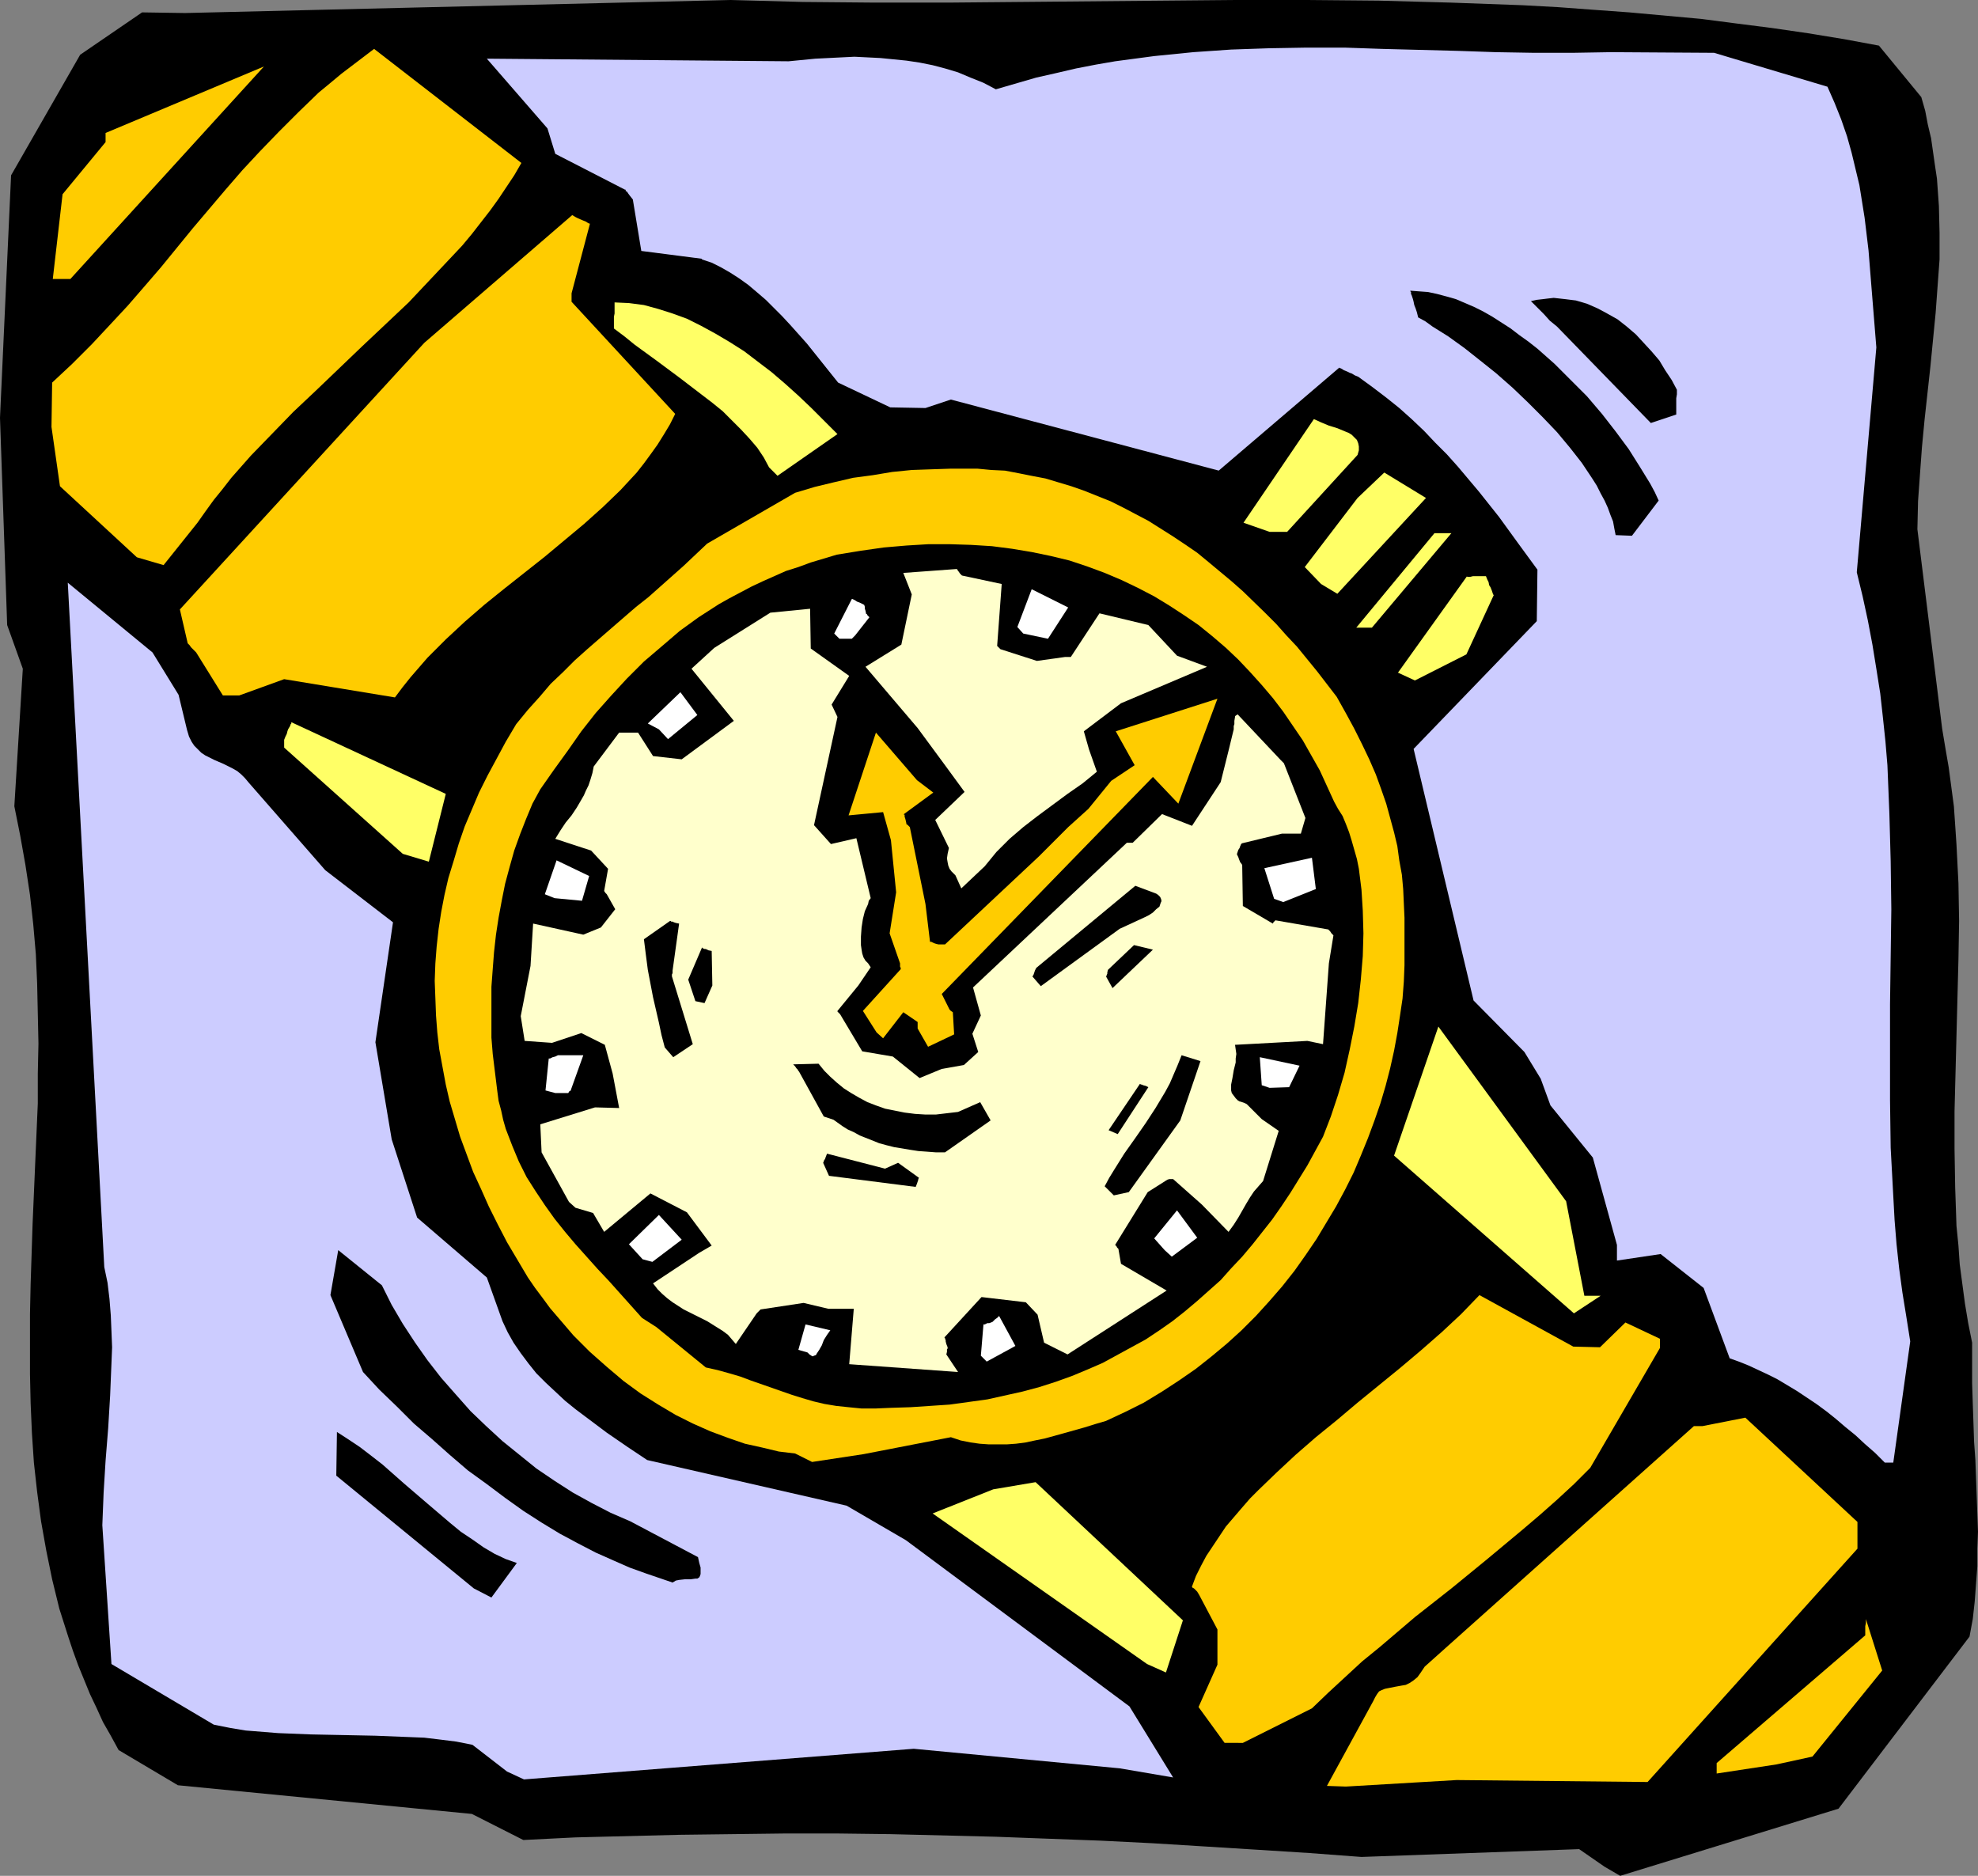
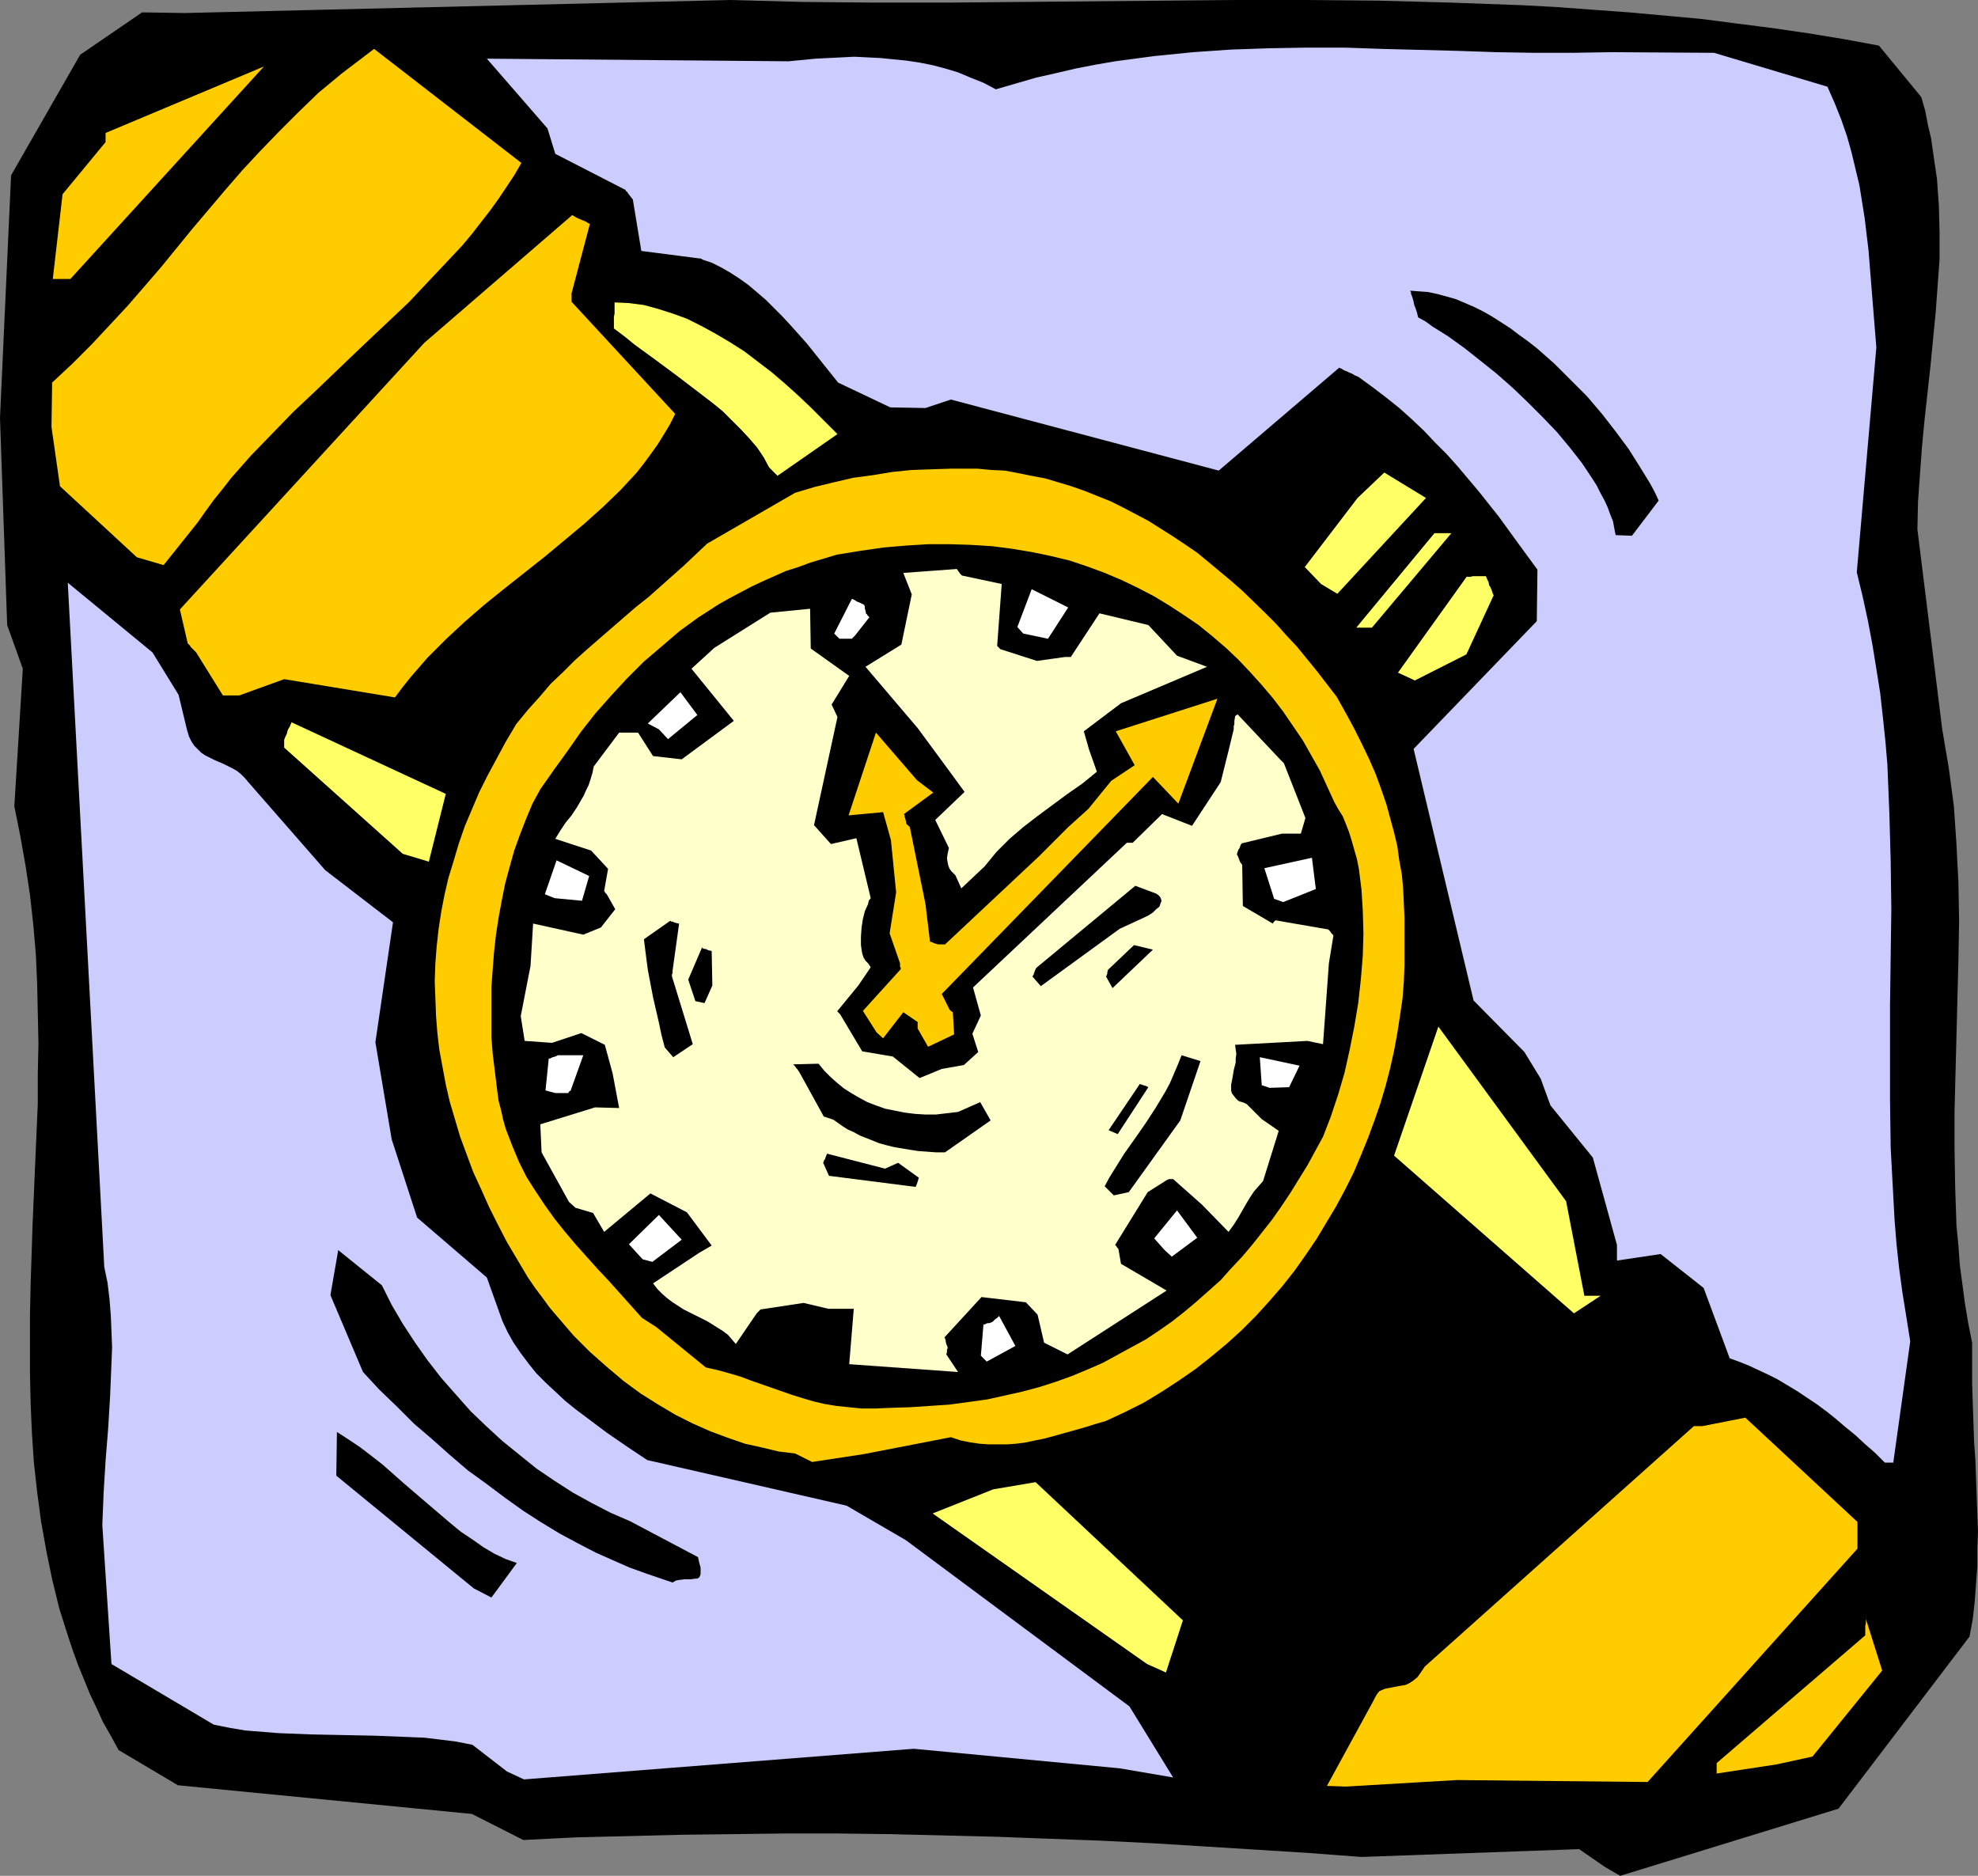
<svg xmlns="http://www.w3.org/2000/svg" xmlns:ns1="http://sodipodi.sourceforge.net/DTD/sodipodi-0.dtd" xmlns:ns2="http://www.inkscape.org/namespaces/inkscape" version="1.0" width="129.766mm" height="123.06mm" id="svg45" ns1:docname="Watch 17.wmf">
  <rect width="100%" height="100%" fill="#808080" stroke="none" />
  <ns1:namedview id="namedview45" pagecolor="#ffffff" bordercolor="#000000" borderopacity="0.25" ns2:showpageshadow="2" ns2:pageopacity="0.0" ns2:pagecheckerboard="0" ns2:deskcolor="#d1d1d1" ns2:document-units="mm" />
  <defs id="defs1">
    <pattern id="WMFhbasepattern" patternUnits="userSpaceOnUse" width="6" height="6" x="0" y="0" />
  </defs>
  <path style="fill:#000000;fill-opacity:1;fill-rule:evenodd;stroke:none" d="m 397.859,462.846 -6.302,-4.363 -53.974,1.939 -12.928,-0.97 -12.766,-0.808 -12.928,-0.808 -13.09,-0.808 -12.928,-0.646 -13.09,-0.485 -12.928,-0.485 -13.09,-0.323 -13.09,-0.323 -13.09,-0.162 h -13.09 l -12.928,0.162 -13.09,0.162 -12.928,0.323 -12.928,0.323 -12.928,0.646 -12.766,-6.464 -72.882,-7.111 -14.706,-8.727 -1.939,-3.555 -1.939,-3.394 -1.616,-3.555 -1.616,-3.394 -1.454,-3.555 -1.454,-3.555 -1.293,-3.555 -1.131,-3.394 -2.262,-7.111 -1.778,-7.272 -1.454,-7.111 -1.293,-7.272 -0.97,-7.272 -0.808,-7.272 -0.485,-7.272 -0.323,-7.434 -0.162,-7.272 v -7.434 -7.434 L 7.595,318.368 8.08,303.501 8.726,288.471 9.373,273.603 V 266.169 L 9.534,258.735 9.373,251.301 9.211,243.867 8.888,236.595 8.242,229.161 7.434,221.888 6.302,214.454 5.01,207.182 3.555,199.91 5.656,165.81 1.778,154.982 0,103.591 2.747,43.473 19.877,13.575 35.229,3.071 45.894,3.232 181.153,0 l 17.938,0.485 17.938,0.162 h 17.938 L 252.904,0.485 288.617,0.162 306.393,0 h 17.776 l 17.776,0.162 17.776,0.485 17.776,0.646 8.888,0.485 8.726,0.646 8.888,0.646 8.888,0.808 8.888,0.808 8.726,1.131 8.888,1.131 8.888,1.293 8.888,1.454 8.726,1.616 10.504,12.767 v 0 l 0.97,3.394 0.646,3.394 0.808,3.394 0.485,3.394 0.485,3.394 0.485,3.232 0.485,6.788 0.162,6.626 v 6.626 l -0.485,6.626 -0.485,6.626 -1.293,13.252 -1.454,13.252 -0.646,6.788 -0.485,6.626 -0.485,6.788 -0.162,6.949 6.141,49.452 0.808,4.848 0.808,4.687 0.646,4.848 0.646,4.848 0.323,4.687 0.323,4.848 0.485,9.535 0.162,9.373 -0.162,9.535 -0.97,37.655 v 9.373 l 0.162,9.535 0.323,9.535 0.485,4.848 0.323,4.687 0.646,4.848 0.646,4.848 0.808,4.848 0.97,4.848 v 5.01 5.01 l 0.162,5.01 0.162,4.687 0.162,4.848 0.323,4.525 0.323,8.888 0.323,8.888 -0.162,4.202 v 4.363 l -0.323,4.363 -0.323,4.363 -0.485,4.363 -0.808,4.363 -32.482,42.665 -54.136,16.646 z" id="path1" />
  <path style="fill:#ffcc00;fill-opacity:1;fill-rule:evenodd;stroke:none" d="m 329.017,442.807 11.474,-21.009 0.485,-0.97 0.485,-0.808 0.485,-0.646 0.646,-0.323 0.808,-0.323 0.808,-0.162 1.616,-0.323 1.778,-0.323 0.97,-0.162 0.97,-0.485 0.97,-0.646 0.97,-0.808 0.808,-1.131 0.97,-1.454 66.741,-59.633 h 0.808 0.485 0.808 l 10.666,-2.101 27.795,25.857 v 6.626 l -52.035,57.856 -47.349,-0.485 -27.472,1.616 z" id="path2" />
  <path style="fill:#ccccff;fill-opacity:1;fill-rule:evenodd;stroke:none" d="m 125.725,439.252 -8.565,-6.626 -4.04,-0.808 -3.878,-0.485 -4.04,-0.485 -4.04,-0.162 -8.08,-0.323 -15.998,-0.323 -8.08,-0.323 -4.04,-0.323 -4.04,-0.323 -3.878,-0.646 -4.04,-0.808 -25.371,-15.03 -2.262,-34.423 0.323,-8.08 0.485,-7.919 0.646,-8.08 0.485,-8.08 0.323,-7.919 0.162,-4.04 -0.162,-4.04 -0.162,-3.879 -0.323,-4.04 -0.485,-4.04 -0.808,-3.879 -9.05,-169.689 21.008,17.292 6.464,10.505 2.101,8.727 0.485,1.616 0.646,1.293 0.646,0.97 0.97,0.97 0.808,0.808 0.97,0.646 2.262,1.131 1.131,0.485 1.131,0.485 2.262,1.131 1.131,0.646 0.97,0.808 0.97,0.97 0.808,0.97 19.069,21.817 16.806,12.929 -4.363,29.736 4.04,24.08 6.302,19.393 17.291,14.868 3.878,10.828 1.293,2.747 1.454,2.586 1.778,2.586 1.939,2.586 1.939,2.424 2.262,2.263 2.424,2.263 2.424,2.263 2.586,2.101 2.586,1.939 5.171,3.879 5.171,3.555 2.424,1.616 2.424,1.616 49.45,11.313 14.706,8.565 55.429,41.21 10.827,17.615 -13.251,-2.263 -51.066,-4.848 -96.637,7.596 z" id="path3" />
  <path style="fill:#ffcc00;fill-opacity:1;fill-rule:evenodd;stroke:none" d="m 425.654,437.151 36.845,-31.675 v 0 -0.646 -0.646 -0.97 l 0.162,-0.808 v -0.97 l 4.04,12.767 -17.291,21.332 -8.888,1.939 -14.867,2.263 z" id="path4" />
-   <path style="fill:#ffcc00;fill-opacity:1;fill-rule:evenodd;stroke:none" d="m 303.646,432.141 -6.464,-8.888 4.686,-10.505 v -8.727 l -4.525,-8.565 -0.485,-0.808 -0.485,-0.485 -0.323,-0.323 -0.323,-0.162 -0.162,-0.162 v -0.162 0 l 0.97,-2.586 1.293,-2.586 1.293,-2.424 1.616,-2.424 1.616,-2.424 1.616,-2.424 3.878,-4.525 2.101,-2.424 2.101,-2.101 4.525,-4.363 4.686,-4.363 5.01,-4.363 5.171,-4.202 5.171,-4.363 10.504,-8.565 5.171,-4.363 5.171,-4.525 4.848,-4.525 4.525,-4.687 23.27,12.767 6.626,0.162 6.302,-6.141 8.565,4.04 v 0.808 0.485 0.323 0.646 l -17.291,29.736 -4.04,4.04 -4.202,3.879 -4.202,3.717 -4.363,3.717 -8.726,7.272 -8.888,7.272 -9.05,7.111 -8.726,7.434 -4.363,3.555 -4.202,3.879 -4.202,3.879 -4.04,3.879 -17.13,8.565 z" id="path5" />
  <path style="fill:#ffff66;fill-opacity:1;fill-rule:evenodd;stroke:none" d="m 284.416,412.586 -53.166,-37.332 15.029,-5.98 10.504,-1.778 36.522,34.261 -4.202,12.929 z" id="path6" />
  <path style="fill:#000000;fill-opacity:1;fill-rule:evenodd;stroke:none" d="m 117.483,393.84 -34.098,-27.958 0.162,-10.828 2.747,1.778 2.909,1.939 2.747,2.101 2.909,2.263 5.494,4.848 5.656,4.848 5.494,4.687 2.747,2.263 2.909,1.939 2.747,1.939 2.747,1.616 2.747,1.293 2.747,0.97 -6.302,8.565 z" id="path7" />
  <path style="fill:#000000;fill-opacity:1;fill-rule:evenodd;stroke:none" d="m 160.145,390.123 -4.04,-1.454 -4.04,-1.778 -4.363,-1.939 -4.363,-2.263 -4.525,-2.424 -4.525,-2.747 -4.525,-2.909 -4.525,-3.232 -4.525,-3.394 -4.686,-3.394 -4.525,-3.879 -4.363,-3.879 -4.525,-3.879 -4.202,-4.202 -4.363,-4.202 -4.04,-4.363 -8.08,-19.07 1.939,-11.151 10.827,8.727 2.424,4.848 2.747,4.687 3.07,4.687 3.07,4.363 3.394,4.363 3.555,4.04 3.717,4.202 3.878,3.717 4.04,3.717 4.202,3.394 4.202,3.394 4.525,3.071 4.525,2.909 4.686,2.586 4.686,2.424 4.848,2.101 16.806,8.888 0.323,1.454 0.323,1.131 v 0.97 0.646 l -0.162,0.485 -0.162,0.323 -0.485,0.323 h -0.485 l -1.131,0.162 h -1.454 l -1.454,0.162 -0.808,0.162 -0.808,0.485 z" id="path8" />
  <path style="fill:#ffcc00;fill-opacity:1;fill-rule:evenodd;stroke:none" d="m 197.152,360.387 -4.04,-0.485 -4.04,-0.97 -4.363,-0.97 -4.202,-1.454 -4.363,-1.616 -4.363,-1.939 -4.202,-2.101 -4.363,-2.586 -4.363,-2.747 -4.202,-3.071 -4.202,-3.555 -4.202,-3.717 -1.939,-1.939 -2.101,-2.101 -1.939,-2.263 -1.939,-2.263 -1.939,-2.263 -1.778,-2.424 -1.939,-2.586 -1.778,-2.586 -2.586,-4.363 -2.586,-4.363 -2.262,-4.363 -2.262,-4.525 -1.939,-4.363 -1.939,-4.202 -1.616,-4.363 -1.616,-4.363 -1.293,-4.363 -1.293,-4.363 -0.97,-4.202 -0.808,-4.363 -0.808,-4.363 -0.485,-4.202 -0.323,-4.202 -0.162,-4.363 -0.162,-4.202 0.162,-4.363 0.323,-4.202 0.485,-4.363 0.646,-4.202 0.808,-4.202 0.97,-4.202 1.293,-4.202 1.293,-4.363 1.454,-4.202 1.778,-4.202 1.778,-4.202 2.101,-4.202 2.262,-4.202 2.262,-4.202 2.586,-4.363 2.909,-3.555 2.909,-3.232 2.747,-3.232 3.07,-2.909 2.909,-2.909 3.07,-2.747 6.141,-5.333 5.979,-5.171 3.07,-2.424 2.909,-2.586 5.818,-5.171 2.909,-2.747 2.909,-2.747 21.816,-12.605 4.848,-1.454 4.686,-1.131 4.848,-1.131 4.848,-0.646 4.848,-0.808 4.848,-0.485 4.686,-0.162 4.848,-0.162 h 3.394 3.394 l 3.394,0.323 3.394,0.162 3.394,0.646 3.232,0.646 3.394,0.646 3.232,0.97 3.232,0.97 3.232,1.131 3.232,1.293 3.232,1.293 3.232,1.616 3.07,1.616 3.07,1.616 3.07,1.939 3.07,1.939 2.909,1.939 3.07,2.101 2.747,2.263 2.909,2.424 2.909,2.424 2.747,2.424 5.494,5.333 2.747,2.747 2.586,2.909 2.586,2.747 5.01,6.141 4.848,6.303 2.262,4.04 2.101,3.879 1.939,3.879 1.778,3.717 1.616,3.717 1.293,3.555 1.293,3.717 0.97,3.555 0.97,3.555 0.808,3.394 0.485,3.555 0.646,3.555 0.323,3.555 0.162,3.555 0.162,3.555 v 3.555 4.04 4.202 l -0.162,4.04 -0.323,4.202 -0.646,4.363 -0.646,4.202 -0.808,4.363 -0.97,4.363 -1.131,4.363 -1.293,4.363 -1.454,4.202 -1.616,4.363 -1.778,4.363 -1.778,4.202 -2.101,4.202 -2.262,4.202 -2.424,4.04 -2.424,4.04 -2.747,4.04 -2.747,3.879 -3.07,3.879 -3.232,3.717 -3.232,3.555 -3.555,3.555 -3.555,3.232 -3.878,3.232 -3.878,3.071 -4.202,2.909 -4.202,2.747 -4.525,2.747 -4.525,2.263 -4.848,2.263 -2.747,0.808 -2.586,0.808 -5.171,1.454 -4.686,1.293 -2.424,0.485 -2.262,0.485 -2.424,0.323 -2.262,0.162 h -2.262 -2.262 l -2.262,-0.162 -2.262,-0.323 -2.424,-0.485 -2.424,-0.808 -21.654,4.202 -12.766,1.939 z" id="path9" />
  <path style="fill:#ccccff;fill-opacity:1;fill-rule:evenodd;stroke:none" d="m 467.347,362.649 -2.424,-2.424 -2.586,-2.263 -2.262,-2.101 -2.586,-2.101 -2.262,-1.939 -2.424,-1.939 -2.424,-1.778 -2.424,-1.616 -2.424,-1.616 -2.424,-1.454 -2.424,-1.454 -2.262,-1.131 -2.424,-1.131 -2.424,-1.131 -2.424,-0.97 -2.262,-0.808 -6.464,-17.454 -10.666,-8.404 -10.827,1.616 v -1.293 -0.97 -1.616 l -5.979,-21.656 -10.504,-12.929 -2.424,-6.626 -4.04,-6.626 -12.605,-12.767 -14.867,-62.381 30.542,-31.675 0.162,-12.767 -4.848,-6.626 -4.686,-6.464 -5.01,-6.303 -5.171,-6.141 -2.747,-3.071 -2.909,-2.909 -2.747,-2.909 -3.07,-2.909 -3.07,-2.747 -3.232,-2.586 -3.394,-2.586 -3.555,-2.586 -0.808,-0.323 -0.808,-0.485 -0.485,-0.162 -0.646,-0.323 -0.808,-0.323 -0.485,-0.323 -0.323,-0.162 h -0.162 l -0.162,-0.162 -29.896,25.534 -66.418,-17.615 -6.302,2.101 -8.726,-0.162 -12.928,-6.141 -3.878,-4.848 -3.878,-4.848 -4.04,-4.525 -2.101,-2.263 -2.101,-2.101 -1.939,-1.939 -2.262,-1.939 -2.101,-1.778 -2.262,-1.616 -2.262,-1.454 -2.262,-1.293 -2.262,-1.131 -2.424,-0.808 v -0.162 l -15.029,-1.939 -2.101,-12.767 -0.646,-0.808 -0.485,-0.646 -0.323,-0.485 -0.323,-0.162 v -0.323 h -0.162 l -17.291,-8.888 -1.939,-6.303 -15.029,-17.292 74.821,0.646 6.626,-0.646 6.464,-0.323 3.232,-0.162 3.232,0.162 3.232,0.162 3.232,0.323 3.232,0.323 3.232,0.485 3.232,0.646 3.07,0.808 3.232,0.97 3.07,1.293 3.232,1.293 3.07,1.616 5.01,-1.454 5.01,-1.454 5.01,-1.131 4.848,-1.131 5.01,-0.97 4.686,-0.808 4.848,-0.646 4.848,-0.646 4.848,-0.485 4.848,-0.485 9.373,-0.646 9.373,-0.323 9.373,-0.162 h 9.373 l 9.373,0.323 18.746,0.485 9.373,0.323 9.534,0.162 h 9.534 l 9.534,-0.162 25.533,0.162 28.118,8.404 1.778,4.04 1.616,4.04 1.454,4.202 1.131,4.04 0.97,4.04 0.97,4.04 0.646,4.04 0.646,4.04 0.97,8.08 0.646,8.08 1.293,15.999 -4.848,55.755 1.454,5.98 1.293,5.98 1.131,5.98 0.97,5.98 0.97,6.141 0.646,5.818 0.646,6.141 0.485,5.818 0.485,11.959 0.323,11.797 0.162,11.959 -0.162,11.797 -0.162,11.797 v 11.797 11.959 l 0.162,11.797 0.646,11.959 0.323,5.98 0.485,5.98 0.646,5.98 0.808,5.98 0.97,5.98 0.97,6.141 -4.202,30.059 z" id="path10" />
  <path style="fill:#ffff66;fill-opacity:1;fill-rule:evenodd;stroke:none" d="m 390.264,325.641 -44.602,-39.109 10.989,-31.998 31.674,43.311 4.525,23.433 h 4.04 z" id="path11" />
  <path style="fill:#ffff66;fill-opacity:1;fill-rule:evenodd;stroke:none" d="M 99.869,211.707 70.458,185.365 v -0.646 -0.485 -0.808 l 0.323,-0.808 0.323,-0.646 0.162,-0.646 0.162,-0.485 0.485,-0.808 0.162,-0.485 0.162,-0.162 v -0.323 0 l 38.299,17.777 -4.202,16.807 z" id="path12" />
  <path style="fill:#ffcc00;fill-opacity:1;fill-rule:evenodd;stroke:none" d="m 55.267,172.436 -6.626,-10.666 -0.646,-0.646 -0.646,-0.646 -0.323,-0.485 -0.162,-0.162 -0.162,-0.162 -0.162,-0.162 -1.939,-8.404 60.6,-66.098 36.683,-31.675 0.808,0.485 0.646,0.323 1.131,0.485 0.808,0.323 0.485,0.323 0.323,0.162 h 0.162 v 0.162 l -4.525,17.13 v 2.101 l 25.694,27.797 -1.293,2.586 -1.454,2.424 -1.616,2.586 -1.616,2.263 -1.778,2.424 -1.778,2.263 -4.04,4.363 -4.363,4.202 -4.686,4.202 -4.848,4.04 -4.848,4.04 -10.019,7.919 -5.01,4.04 -4.848,4.202 -4.686,4.363 -4.525,4.525 -2.101,2.424 -2.101,2.424 -1.939,2.424 -1.939,2.586 -27.472,-4.525 -11.15,4.04 z" id="path13" />
  <path style="fill:#ffff66;fill-opacity:1;fill-rule:evenodd;stroke:none" d="m 346.632,166.78 17.13,-23.918 v 0.162 h 0.808 l 0.646,-0.162 h 1.293 0.808 1.131 l 0.323,0.808 0.323,0.646 0.162,0.808 0.323,0.485 0.323,0.808 0.162,0.485 0.162,0.485 0.162,0.162 v 0 l -6.787,14.706 -12.766,6.464 z" id="path14" />
  <path style="fill:#ffff66;fill-opacity:1;fill-rule:evenodd;stroke:none" d="m 336.289,155.629 19.392,-23.433 h 1.454 0.97 1.778 l -19.715,23.433 z" id="path15" />
  <path style="fill:#ffff66;fill-opacity:1;fill-rule:evenodd;stroke:none" d="m 327.563,144.801 -4.04,-4.202 13.09,-17.13 6.626,-6.303 10.342,6.303 -21.978,23.756 z" id="path16" />
  <path style="fill:#ffcc00;fill-opacity:1;fill-rule:evenodd;stroke:none" d="m 33.936,138.175 -19.069,-17.615 -2.101,-14.706 0.162,-10.989 5.01,-4.687 4.848,-4.848 4.525,-4.848 4.363,-4.687 4.202,-4.848 4.04,-4.687 7.918,-9.697 8.08,-9.535 4.202,-4.848 4.363,-4.687 4.686,-4.848 4.848,-4.848 5.01,-4.848 2.747,-2.263 2.909,-2.424 8.08,-6.141 36.522,28.281 -1.778,3.071 -1.939,2.909 -1.939,2.909 -2.101,2.909 -2.262,2.909 -2.262,2.909 -2.424,2.909 -2.586,2.747 -5.333,5.656 -5.333,5.656 -5.818,5.495 -5.656,5.333 -11.474,10.989 -5.656,5.333 -5.333,5.495 -5.171,5.333 -2.424,2.747 -2.424,2.747 -2.262,2.909 -2.101,2.586 -2.101,2.909 -1.939,2.747 -8.403,10.505 z" id="path17" />
-   <path style="fill:#ffff66;fill-opacity:1;fill-rule:evenodd;stroke:none" d="m 314.796,131.872 -6.464,-2.263 17.453,-25.696 1.778,0.808 1.939,0.808 2.101,0.646 1.939,0.808 0.808,0.323 0.808,0.485 0.646,0.646 0.646,0.646 0.323,0.808 0.162,0.808 v 0.97 l -0.323,1.131 -17.453,19.07 z" id="path18" />
  <path style="fill:#000000;fill-opacity:1;fill-rule:evenodd;stroke:none" d="m 400.606,132.68 -0.323,-1.616 -0.323,-1.778 -0.646,-1.616 -0.646,-1.778 -0.808,-1.778 -0.97,-1.778 -0.97,-1.939 -1.131,-1.778 -2.586,-3.879 -2.909,-3.717 -3.232,-3.879 -3.555,-3.717 -3.717,-3.717 -3.717,-3.555 -4.04,-3.555 -4.04,-3.232 -3.878,-3.071 -4.04,-2.909 -3.878,-2.424 -1.778,-1.293 -1.778,-0.97 -0.323,-1.293 -0.323,-0.97 -0.323,-0.808 -0.162,-0.808 -0.162,-0.646 -0.162,-0.485 -0.162,-0.485 -0.162,-0.323 v -0.485 l -0.162,-0.162 v -0.162 l 2.101,0.162 2.262,0.162 2.262,0.485 2.424,0.646 2.262,0.646 2.262,0.97 2.262,0.97 2.262,1.131 2.262,1.293 2.262,1.454 2.262,1.454 2.101,1.616 2.262,1.616 2.262,1.778 4.202,3.717 4.04,4.04 4.04,4.04 3.717,4.363 3.394,4.363 3.232,4.363 2.747,4.363 1.293,2.101 1.293,2.101 1.131,2.101 0.97,2.101 -6.626,8.727 z" id="path19" />
  <path style="fill:#ffff66;fill-opacity:1;fill-rule:evenodd;stroke:none" d="m 190.688,115.873 -1.293,-2.424 -1.616,-2.424 -1.939,-2.263 -2.101,-2.263 -2.262,-2.263 -2.262,-2.263 -2.586,-2.101 -2.747,-2.101 -5.494,-4.202 -5.656,-4.202 -5.333,-3.879 -2.586,-2.101 -2.586,-1.939 v -2.909 l 0.162,-0.808 v -2.747 l 3.555,0.162 3.717,0.485 3.555,0.97 3.555,1.131 3.555,1.293 3.555,1.778 3.555,1.939 3.555,2.101 3.555,2.263 3.394,2.586 3.394,2.586 3.394,2.909 3.232,2.909 3.232,3.071 3.232,3.232 3.232,3.232 -14.867,10.343 z" id="path20" />
-   <path style="fill:#000000;fill-opacity:1;fill-rule:evenodd;stroke:none" d="m 409.332,104.884 -23.27,-23.918 -1.778,-1.454 -1.454,-1.616 -3.232,-3.232 1.454,-0.323 1.454,-0.162 1.293,-0.162 1.454,-0.162 2.909,0.323 2.586,0.323 2.747,0.808 2.586,1.131 2.424,1.293 2.586,1.454 2.262,1.778 2.262,1.939 1.939,2.101 1.939,2.101 1.939,2.263 1.454,2.424 1.616,2.424 1.293,2.424 v 1.131 l -0.162,0.97 v 2.101 0.485 1.454 z" id="path21" />
  <path style="fill:#ffcc00;fill-opacity:1;fill-rule:evenodd;stroke:none" d="M 13.09,69.168 15.514,48.159 26.179,35.231 V 32.968 L 65.448,16.484 17.453,69.168 Z" id="path22" />
  <path style="fill:#000000;fill-opacity:1;fill-rule:evenodd;stroke:none" d="m 162.731,329.035 12.282,10.02 2.909,0.646 2.909,0.808 2.747,0.808 2.586,0.97 10.181,3.555 2.586,0.808 2.747,0.808 2.747,0.646 2.909,0.485 3.07,0.323 3.232,0.323 h 3.394 l 3.717,-0.162 5.01,-0.162 4.848,-0.323 4.848,-0.323 4.686,-0.646 4.686,-0.646 4.363,-0.97 4.363,-0.97 4.202,-1.131 4.04,-1.293 4.04,-1.454 3.878,-1.616 3.717,-1.616 3.555,-1.939 3.555,-1.939 3.555,-1.939 3.394,-2.263 3.232,-2.263 3.07,-2.424 3.07,-2.586 2.909,-2.586 2.909,-2.586 2.586,-2.909 2.747,-2.909 2.586,-3.071 2.424,-3.071 2.424,-3.071 2.262,-3.232 2.262,-3.394 2.101,-3.394 2.101,-3.394 1.939,-3.555 1.939,-3.555 1.939,-5.01 1.778,-5.333 1.616,-5.495 1.293,-5.818 1.131,-5.656 0.97,-5.818 0.646,-5.818 0.485,-5.818 0.162,-5.656 -0.162,-5.656 -0.162,-2.586 -0.162,-2.586 -0.323,-2.586 -0.323,-2.586 -0.485,-2.424 -0.646,-2.263 -0.646,-2.263 -0.646,-2.101 -0.808,-2.101 -0.808,-1.939 -1.131,-1.778 -0.97,-1.778 -1.778,-3.879 -1.778,-3.879 -2.101,-3.717 -2.101,-3.717 -2.424,-3.555 -2.424,-3.555 -2.586,-3.394 -2.747,-3.232 -2.909,-3.232 -2.909,-3.071 -3.07,-2.909 -3.394,-2.909 -3.394,-2.747 -3.555,-2.424 -3.717,-2.424 -3.717,-2.263 -4.04,-2.101 -4.04,-1.939 -4.202,-1.778 -4.363,-1.616 -4.363,-1.454 -4.686,-1.131 -4.686,-0.97 -4.848,-0.808 -5.01,-0.646 -5.171,-0.323 -5.171,-0.162 h -5.494 l -5.333,0.323 -5.656,0.485 -5.656,0.808 -5.979,0.97 -3.232,0.97 -3.232,0.97 -3.07,1.131 -3.07,0.97 -2.909,1.293 -2.909,1.293 -2.747,1.293 -2.747,1.454 -2.747,1.454 -2.586,1.454 -5.01,3.232 -4.686,3.394 -4.525,3.879 -4.363,3.717 -4.202,4.202 -3.878,4.202 -3.878,4.363 -3.555,4.525 -3.394,4.848 -3.394,4.687 -3.394,4.848 -1.939,3.555 -1.616,3.879 -1.454,3.717 -1.454,4.04 -1.131,4.04 -1.131,4.202 -0.808,4.04 -0.808,4.363 -0.646,4.202 -0.485,4.363 -0.323,4.202 -0.323,4.363 v 4.202 4.202 4.202 l 0.323,4.04 1.131,9.212 0.323,2.424 0.646,2.424 0.485,2.263 0.646,2.263 1.616,4.202 1.616,3.879 1.939,3.879 2.262,3.555 2.262,3.394 2.424,3.394 2.586,3.232 2.586,3.071 5.494,6.141 2.747,2.909 2.747,3.071 5.494,6.141 v 0 z" id="path23" />
  <path style="fill:#ffffcc;fill-opacity:1;fill-rule:evenodd;stroke:none" d="m 142.693,299.46 4.363,1.293 2.747,4.687 11.474,-9.535 9.05,4.687 6.141,8.242 -3.07,1.778 -11.474,7.596 1.131,1.454 1.131,1.131 1.293,1.131 1.293,0.97 2.747,1.778 2.909,1.454 2.909,1.454 2.586,1.616 1.293,0.808 1.293,0.97 0.97,1.131 0.97,1.131 5.171,-7.596 0.323,-0.323 0.162,-0.162 0.323,-0.323 0.162,-0.162 10.666,-1.616 6.141,1.454 h 6.302 l -1.131,13.737 26.987,1.939 -2.909,-4.363 0.162,-0.646 v -0.323 -0.323 l 0.162,-0.162 v -0.323 l -0.323,-0.808 -0.162,-0.646 v -0.323 l -0.162,-0.323 V 331.782 l -0.162,-0.162 v 0 l 9.211,-10.02 10.989,1.293 2.909,3.071 1.616,6.949 5.818,2.909 24.563,-15.838 -11.312,-6.626 -0.646,-3.717 -0.323,-0.323 -0.162,-0.323 -0.162,-0.162 -0.162,-0.162 8.08,-13.09 4.848,-3.071 0.485,-0.162 h 0.323 0.323 0.162 0.162 l 7.11,6.303 6.626,6.788 1.293,-1.778 1.131,-1.778 1.939,-3.394 0.97,-1.616 0.97,-1.454 1.131,-1.293 1.131,-1.293 3.878,-12.444 -4.202,-2.909 -3.717,-3.717 -0.646,-0.323 -0.485,-0.162 -0.485,-0.162 h -0.162 l -0.162,-0.162 h -0.162 l -0.646,-0.646 -0.485,-0.646 -0.485,-0.646 -0.162,-0.646 v -0.808 -0.646 l 0.323,-1.616 0.162,-0.97 0.162,-0.97 0.485,-1.939 V 262.452 l 0.162,-1.131 -0.162,-1.131 -0.162,-1.131 17.938,-0.97 3.878,0.808 1.454,-20.039 1.131,-6.949 -0.485,-0.485 -0.323,-0.485 -0.162,-0.162 -0.162,-0.162 -0.162,-0.162 -13.09,-2.263 -0.485,0.485 -0.162,0.323 v 0 l -7.434,-4.363 -0.162,-10.181 -0.323,-0.485 -0.162,-0.162 v 0 l -0.323,-0.808 -0.162,-0.485 -0.162,-0.323 -0.162,-0.323 v -0.162 0 l 0.323,-0.97 0.323,-0.485 0.162,-0.485 0.162,-0.323 v -0.162 h 0.162 v -0.162 l 10.019,-2.424 h 4.686 l 1.131,-3.879 -5.333,-13.575 -0.485,-0.485 -0.162,-0.162 -0.162,-0.162 -10.666,-11.313 -0.485,0.323 -0.162,0.162 v 0.162 l -0.162,0.97 v 0.808 l -0.162,0.485 v 0.485 0.162 0.162 l -1.293,5.333 -1.939,7.757 -7.11,10.828 -7.434,-2.909 -7.272,7.111 h -1.454 l -38.138,35.877 1.939,6.949 -2.101,4.525 1.454,4.525 -3.555,3.232 -5.494,0.97 -5.494,2.263 -6.626,-5.333 -7.595,-1.293 -5.494,-9.212 -0.485,-0.485 -0.162,-0.162 v -0.162 l 5.171,-6.303 3.07,-4.525 -0.323,-0.485 -0.323,-0.485 -0.323,-0.323 -0.162,-0.162 -0.162,-0.162 -0.485,-0.808 -0.323,-0.97 -0.162,-0.97 -0.162,-1.131 v -2.101 l 0.162,-2.263 0.323,-2.101 0.485,-1.939 0.808,-1.778 0.162,-0.808 0.485,-0.646 -3.555,-14.868 -6.302,1.454 -4.202,-4.687 5.818,-26.827 -1.454,-3.071 4.363,-7.111 -9.534,-6.788 -0.162,-9.858 -9.858,0.97 -13.898,8.727 -5.656,5.171 10.504,12.929 -12.928,9.535 -7.11,-0.808 -3.717,-5.818 h -4.686 l -6.302,8.404 -0.323,1.616 -0.485,1.616 -0.485,1.454 -0.646,1.293 -0.485,1.131 -0.646,1.131 -1.131,1.939 -1.293,1.939 -1.454,1.778 -1.293,1.939 -1.293,2.101 8.888,2.909 4.202,4.525 -0.97,5.495 0.323,0.485 0.162,0.162 0.162,0.162 2.101,3.717 -3.555,4.525 -4.363,1.778 -12.443,-2.747 -0.646,10.505 -2.424,12.444 0.97,6.141 6.787,0.485 7.272,-2.424 5.818,2.909 1.939,7.111 1.616,8.565 -5.979,-0.162 -13.574,4.202 0.323,6.949 6.787,12.282 z" id="path24" />
  <path style="fill:#ffffff;fill-opacity:1;fill-rule:evenodd;stroke:none" d="m 161.761,312.874 7.272,-5.495 -5.656,-6.141 -7.434,7.272 3.394,3.717 z" id="path25" />
  <path style="fill:#ffffff;fill-opacity:1;fill-rule:evenodd;stroke:none" d="m 137.683,271.017 h 3.232 l 0.162,-0.323 0.162,-0.162 0.323,-0.162 v -0.162 l 3.07,-8.565 h -4.686 -0.485 -0.485 -0.646 l -0.646,0.323 -0.646,0.162 -0.323,0.162 -0.323,0.162 h -0.162 -0.162 l -0.808,7.919 z" id="path26" />
-   <path style="fill:#ffffff;fill-opacity:1;fill-rule:evenodd;stroke:none" d="m 200.222,335.337 0.485,0.485 0.485,0.323 0.323,0.162 0.323,-0.162 0.485,-0.162 0.162,-0.323 0.646,-0.97 0.646,-1.131 0.485,-1.293 0.808,-1.293 0.808,-1.131 -6.141,-1.454 -1.778,6.303 z" id="path27" />
  <path style="fill:#000000;fill-opacity:1;fill-rule:evenodd;stroke:none" d="m 166.933,262.129 4.848,-3.232 -5.171,-16.807 v -0.485 l 0.162,-0.323 v -0.646 l 1.616,-11.636 -0.808,-0.162 -0.485,-0.162 -0.323,-0.162 h -0.323 l -0.162,-0.162 h -0.162 l -6.464,4.525 0.485,3.879 0.485,3.717 0.646,3.394 0.646,3.394 1.454,6.303 0.646,3.071 0.808,3.071 z" id="path28" />
  <path style="fill:#ffffff;fill-opacity:1;fill-rule:evenodd;stroke:none" d="m 244.662,337.6 7.11,-3.879 -4.04,-7.434 -0.485,0.485 -0.485,0.323 -0.323,0.323 -0.162,0.162 -0.162,0.162 -0.808,0.323 h -0.485 l -0.323,0.162 -0.323,0.162 h -0.162 -0.162 l -0.646,7.757 z" id="path29" />
  <path style="fill:#ffffff;fill-opacity:1;fill-rule:evenodd;stroke:none" d="m 137.521,222.696 6.787,0.646 1.778,-6.141 -8.08,-3.879 -2.909,8.404 z" id="path30" />
  <path style="fill:#000000;fill-opacity:1;fill-rule:evenodd;stroke:none" d="m 205.555,291.542 21.493,2.747 0.323,-0.808 0.162,-0.485 0.162,-0.485 v -0.162 l 0.162,-0.323 v 0 l -5.171,-3.717 -3.232,1.454 -14.382,-3.717 -0.323,0.808 -0.162,0.485 -0.323,0.485 v 0.162 l -0.162,0.323 v 0 0 z" id="path31" />
  <path style="fill:#000000;fill-opacity:1;fill-rule:evenodd;stroke:none" d="m 174.689,248.715 1.939,-4.363 -0.162,-8.565 -0.808,-0.162 -0.646,-0.323 h -0.323 l -0.323,-0.162 h -0.162 v -0.162 h -0.162 l -3.394,7.919 1.778,5.333 z" id="path32" />
  <path style="fill:#000000;fill-opacity:1;fill-rule:evenodd;stroke:none" d="m 206.686,277.643 1.131,0.808 1.131,0.808 1.293,0.808 1.454,0.646 1.454,0.808 1.616,0.646 1.616,0.646 1.616,0.646 1.778,0.485 1.939,0.485 1.939,0.323 1.939,0.323 2.101,0.323 2.262,0.162 2.101,0.162 h 2.262 l 11.312,-7.919 -2.586,-4.525 -5.494,2.424 -2.747,0.323 -2.747,0.323 h -2.586 l -2.586,-0.162 -2.586,-0.323 -2.424,-0.485 -2.424,-0.485 -2.262,-0.808 -2.101,-0.808 -2.101,-1.131 -1.939,-1.131 -1.778,-1.131 -1.778,-1.454 -1.616,-1.454 -1.454,-1.454 -1.454,-1.778 -6.302,0.162 0.485,0.485 0.323,0.485 0.323,0.323 0.162,0.323 0.162,0.162 6.141,11.151 z" id="path33" />
  <path style="fill:#ffcc00;fill-opacity:1;fill-rule:evenodd;stroke:none" d="m 218.968,257.442 5.01,-6.464 3.555,2.424 v 1.616 l 2.586,4.525 6.464,-3.071 -0.323,-5.495 -0.485,-0.323 -0.162,-0.162 -0.162,-0.162 -1.939,-3.879 52.358,-53.816 6.302,6.626 9.696,-26.019 -25.21,8.08 4.686,8.404 -5.818,3.879 -5.656,6.949 -5.01,4.525 -7.272,7.272 -23.27,21.817 v 0 h -1.616 l -0.646,-0.162 -0.485,-0.162 -0.323,-0.162 -0.323,-0.162 h -0.323 v 0 l -1.131,-9.373 -3.878,-19.07 -0.485,-0.485 -0.162,-0.162 h -0.162 l -0.162,-0.808 -0.162,-0.646 -0.162,-0.485 v -0.323 -0.162 h -0.162 v -0.162 l 7.272,-5.333 -4.04,-3.071 -10.181,-11.797 -6.787,20.524 8.565,-0.808 1.939,6.949 1.293,12.929 -1.616,10.181 2.586,7.434 v 0.485 0.323 l 0.162,0.323 v 0.323 l -9.373,10.343 3.394,5.333 z" id="path34" />
  <path style="fill:#ffffff;fill-opacity:1;fill-rule:evenodd;stroke:none" d="m 163.377,180.84 2.262,2.424 7.272,-5.98 -4.202,-5.656 -8.08,7.757 z" id="path35" />
  <path style="fill:#000000;fill-opacity:1;fill-rule:evenodd;stroke:none" d="m 276.174,296.39 3.717,-0.808 12.766,-17.777 5.01,-14.706 -4.686,-1.454 -0.97,2.424 -0.97,2.263 -0.97,2.263 -1.131,2.101 -2.424,4.04 -2.424,3.717 -2.586,3.717 -2.747,3.879 -2.424,3.879 -1.293,2.101 -1.131,2.101 z" id="path36" />
  <path style="fill:#ffffff;fill-opacity:1;fill-rule:evenodd;stroke:none" d="m 290.556,311.581 6.302,-4.687 -5.01,-6.788 -5.656,6.949 2.586,2.909 z" id="path37" />
  <path style="fill:#000000;fill-opacity:1;fill-rule:evenodd;stroke:none" d="m 277.144,281.199 7.595,-11.636 -0.646,-0.323 -0.646,-0.162 -0.323,-0.162 h -0.162 l -0.323,-0.162 v 0 l -7.757,11.474 z" id="path38" />
  <path style="fill:#000000;fill-opacity:1;fill-rule:evenodd;stroke:none" d="m 258.075,244.513 19.554,-14.222 6.302,-2.909 0.97,-0.485 0.97,-0.646 0.808,-0.808 0.808,-0.646 0.323,-0.97 0.162,-0.323 v -0.323 l -0.162,-0.485 -0.162,-0.323 -0.485,-0.485 -0.485,-0.323 -5.171,-1.939 -24.563,20.363 -0.323,0.646 -0.162,0.485 -0.162,0.485 -0.162,0.323 -0.162,0.162 v 0 z" id="path39" />
  <path style="fill:#ffffcc;fill-opacity:1;fill-rule:evenodd;stroke:none" d="m 238.36,220.272 5.818,-5.495 1.454,-1.778 1.454,-1.778 1.616,-1.616 1.616,-1.616 3.394,-2.909 3.555,-2.747 7.434,-5.495 3.717,-2.586 3.555,-2.909 -1.939,-5.495 -1.293,-4.525 9.211,-6.949 21.331,-9.05 -7.434,-2.747 -7.11,-7.596 -12.12,-2.909 -7.11,10.828 h -1.454 l -6.949,0.97 -9.05,-2.909 -0.485,-0.485 -0.162,-0.162 -0.162,-0.162 1.131,-15.353 -9.858,-2.101 -0.485,-0.485 -0.323,-0.485 -0.162,-0.162 -0.162,-0.323 -0.162,-0.162 -13.251,0.97 2.101,5.333 -2.586,12.444 -8.888,5.495 12.928,15.191 6.787,9.212 4.848,6.626 -7.272,6.949 3.394,6.949 -0.323,1.454 -0.162,1.131 0.162,0.97 0.162,0.808 0.323,0.808 0.485,0.646 0.97,0.97 z" id="path40" />
  <path style="fill:#000000;fill-opacity:1;fill-rule:evenodd;stroke:none" d="m 275.851,244.998 10.019,-9.535 -4.686,-1.131 -6.464,6.141 -0.162,0.646 v 0.323 l -0.162,0.323 v 0.162 l -0.162,0.162 z" id="path41" />
  <path style="fill:#ffffff;fill-opacity:1;fill-rule:evenodd;stroke:none" d="m 208.141,158.376 h 3.07 l 0.323,-0.323 0.162,-0.162 0.162,-0.162 0.162,-0.162 3.555,-4.525 -0.323,-0.323 -0.162,-0.162 -0.162,-0.323 h -0.162 l -0.162,-0.808 -0.162,-0.485 v -0.485 l -0.162,-0.485 v 0 l -0.97,-0.485 -0.808,-0.323 -0.485,-0.323 -0.323,-0.162 -0.323,-0.162 v 0 h -0.162 l -4.363,8.565 z" id="path42" />
  <path style="fill:#ffffff;fill-opacity:1;fill-rule:evenodd;stroke:none" d="m 314.796,269.724 4.848,-0.162 2.586,-5.333 -9.858,-2.101 0.485,6.949 z" id="path43" />
  <path style="fill:#ffffff;fill-opacity:1;fill-rule:evenodd;stroke:none" d="m 253.712,157.083 6.141,1.293 5.01,-7.757 -9.05,-4.525 -3.555,9.373 z" id="path44" />
  <path style="fill:#ffffff;fill-opacity:1;fill-rule:evenodd;stroke:none" d="m 318.19,223.666 8.08,-3.232 -0.97,-7.757 -11.797,2.586 2.424,7.596 z" id="path45" />
</svg>